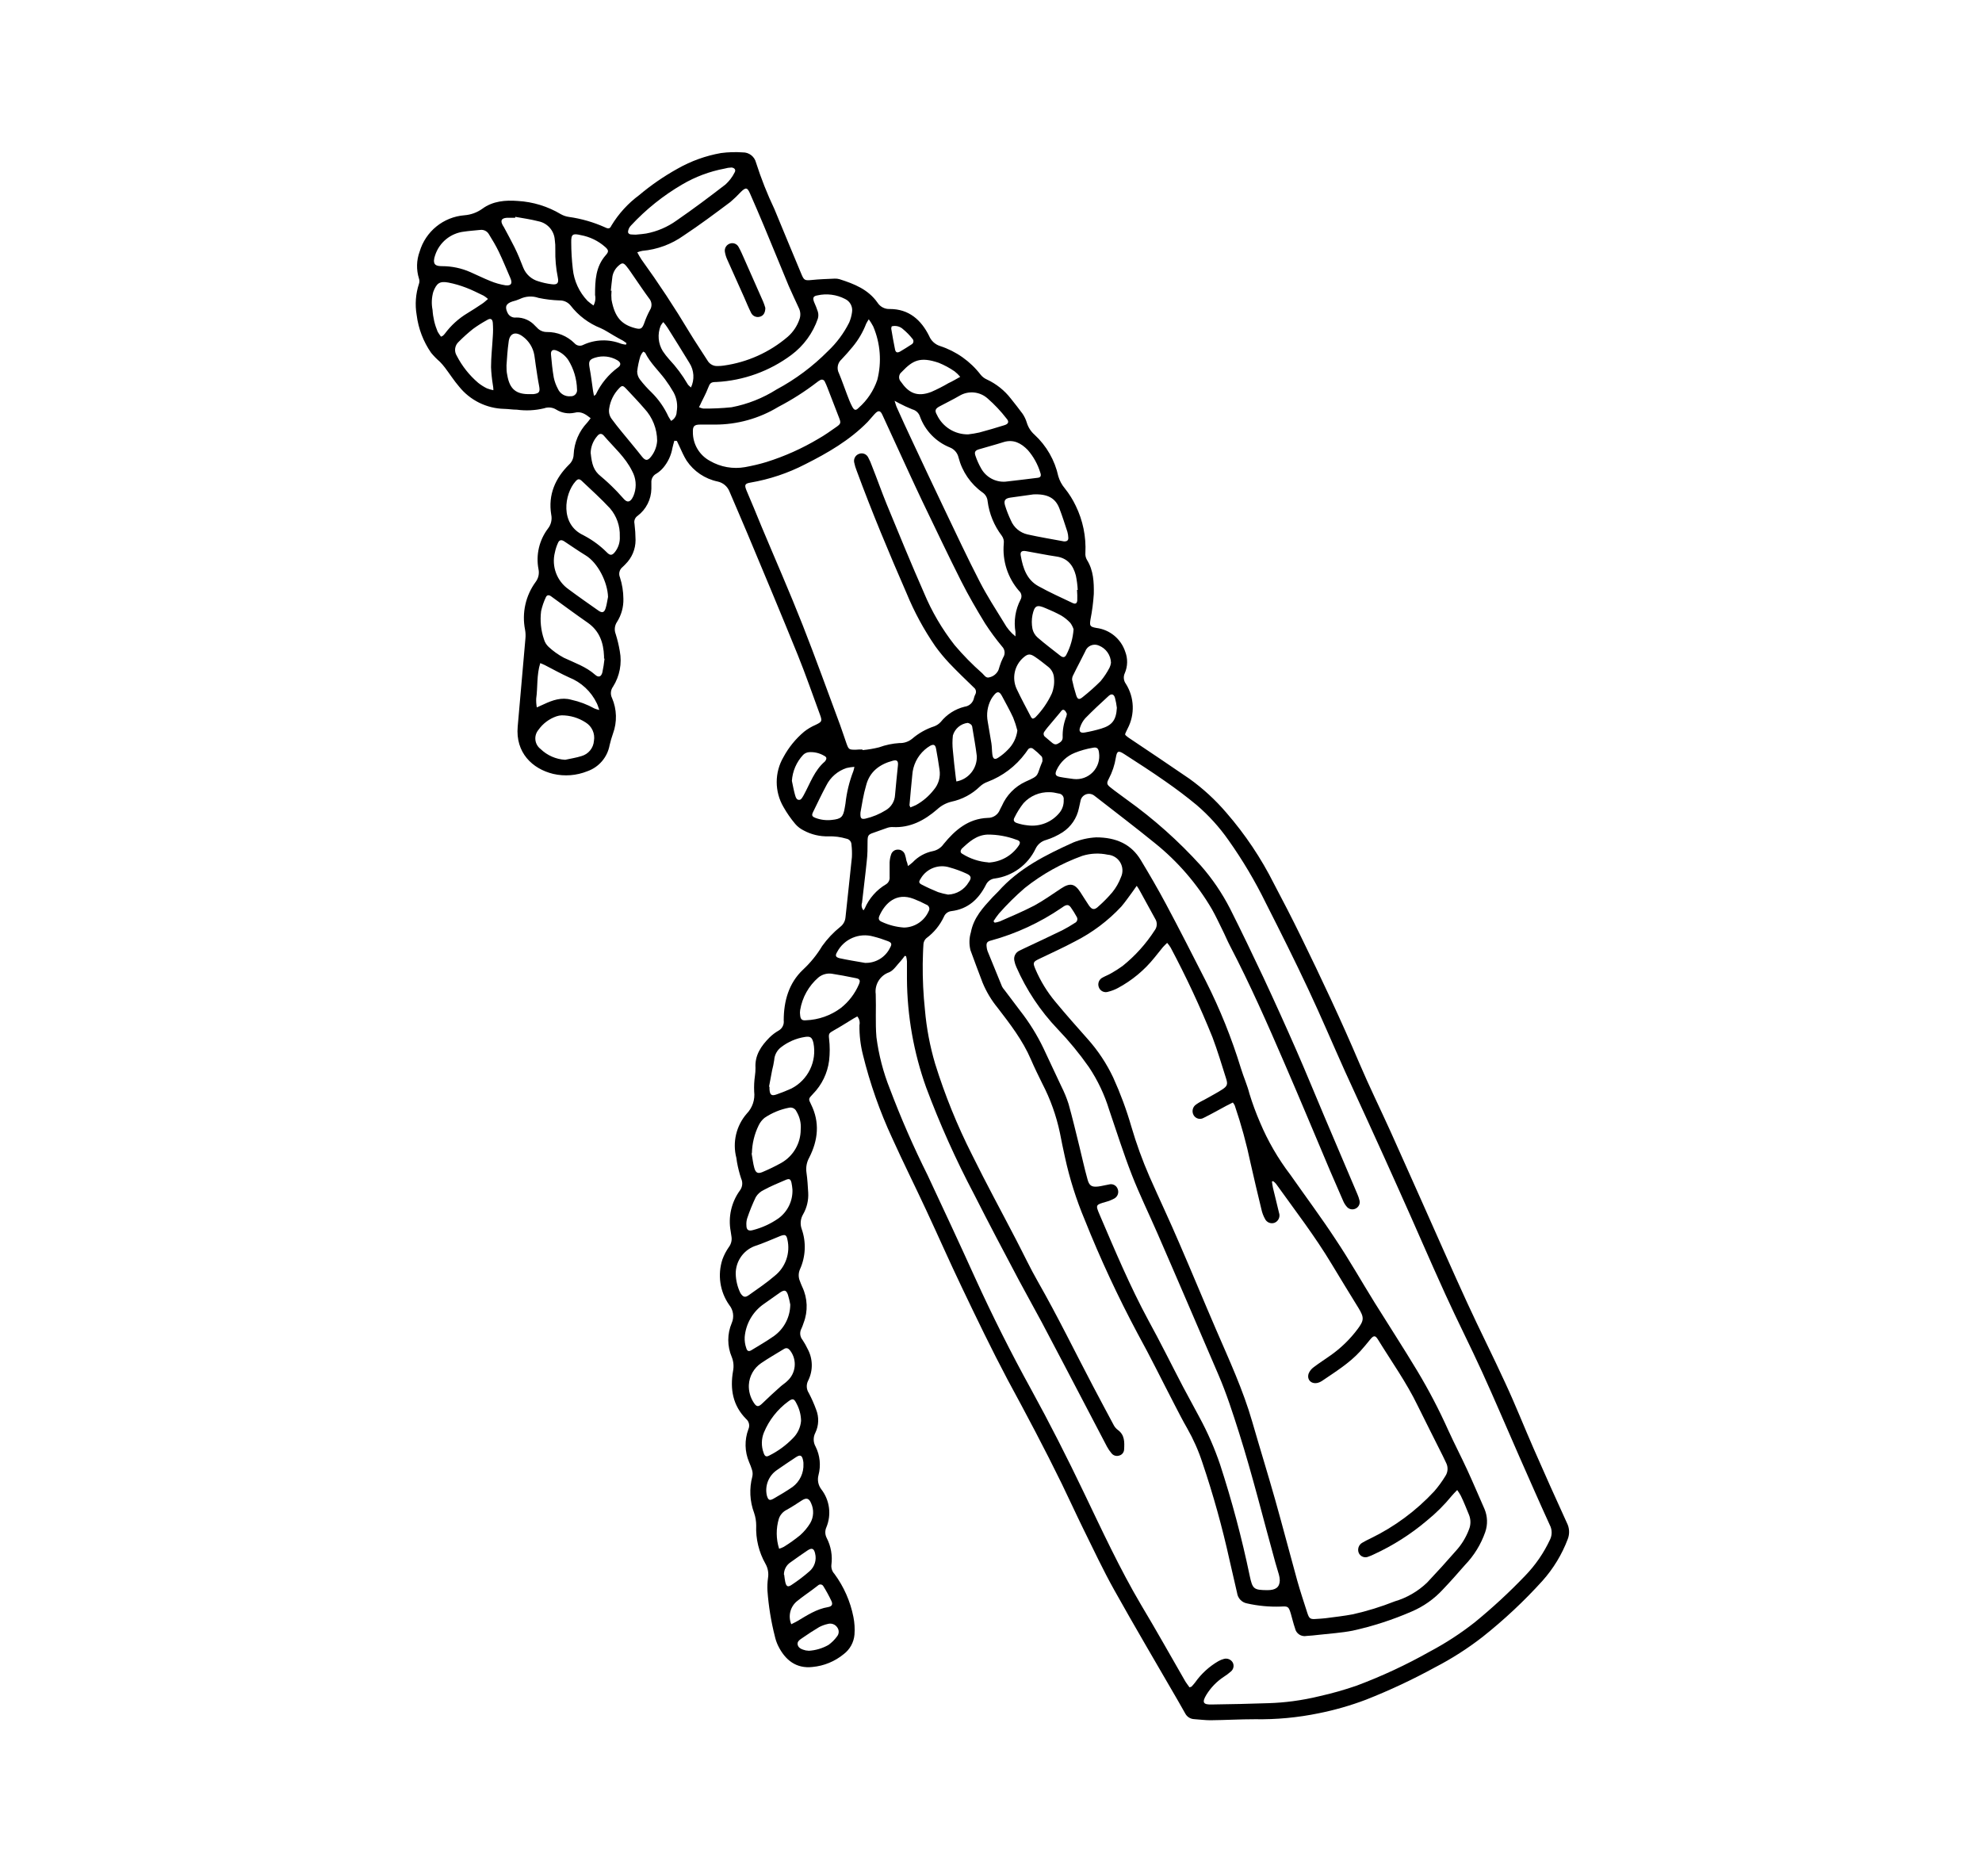
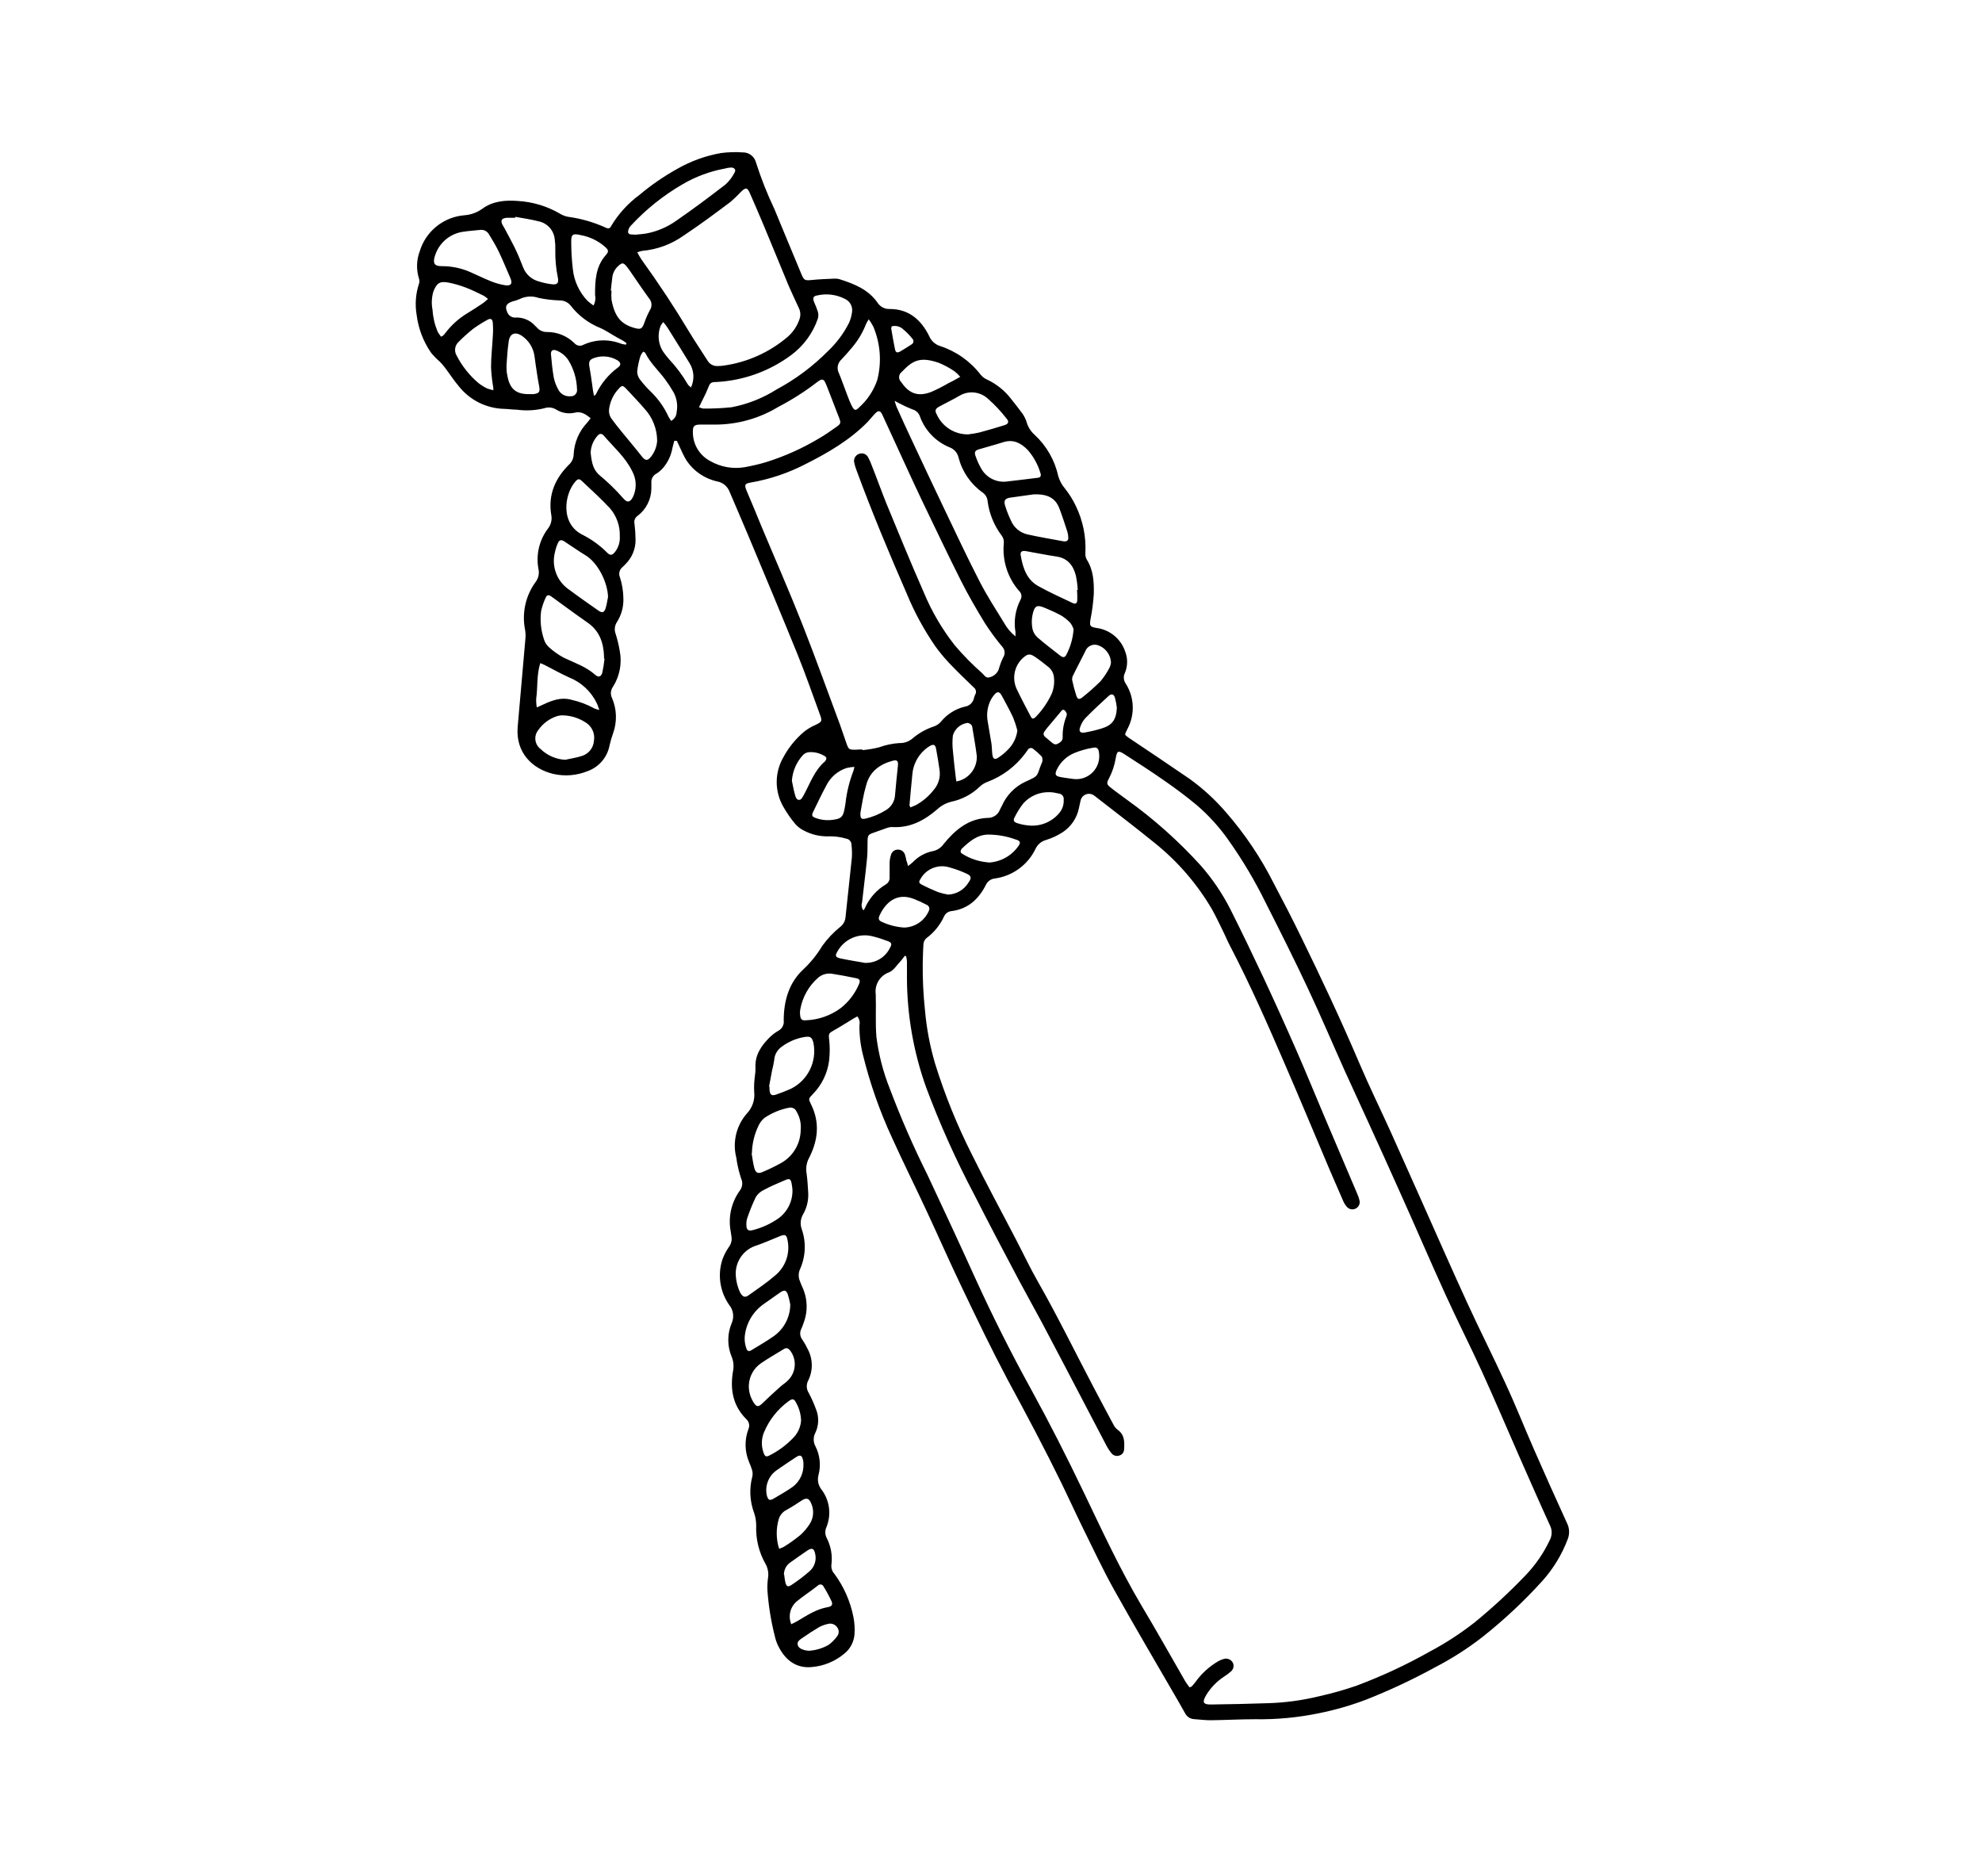
<svg xmlns="http://www.w3.org/2000/svg" width="391" height="370" viewBox="0 0 391 370">
  <g transform="translate(82 30)">
    <path d="M51.03,56.94 C50.9,57.42 50.74,57.94 50.65,58.38 C50.403,59.807 49.782,61.142 48.85,62.25 C48.463,62.707 48.008,63.102 47.5,63.42 C46.838,63.757 46.443,64.459 46.5,65.2 C46.5,65.6 46.5,66 46.5,66.4 C46.468,68.513 45.46,70.492 43.77,71.76 C43.269,72.103 43.031,72.719 43.17,73.31 C43.3,74.382 43.37,75.46 43.38,76.54 C43.378,78.328 42.657,80.039 41.38,81.29 C41.18,81.49 40.99,81.7 40.78,81.88 C40.192,82.365 39.996,83.181 40.3,83.88 C40.741,85.25 40.971,86.68 40.98,88.12 C41.023,89.732 40.584,91.319 39.72,92.68 C39.248,93.383 39.151,94.272 39.46,95.06 C39.809,96.166 40.079,97.296 40.27,98.44 C40.728,100.858 40.252,103.359 38.94,105.44 C38.455,106.093 38.378,106.962 38.74,107.69 C39.695,109.913 39.763,112.418 38.93,114.69 C38.663,115.443 38.439,116.211 38.26,116.99 C37.826,119.371 36.145,121.334 33.86,122.13 C31.723,122.988 29.374,123.17 27.13,122.65 C23.01,121.65 19.67,118.46 20.13,113.31 C20.643,107.543 21.15,101.77 21.65,95.99 C21.712,95.396 21.688,94.797 21.58,94.21 C20.925,90.903 21.691,87.474 23.69,84.76 C24.223,84.044 24.42,83.132 24.23,82.26 C23.694,79.449 24.374,76.542 26.1,74.26 C26.717,73.479 26.951,72.463 26.74,71.49 C26.11,67.58 27.53,64.34 30.27,61.63 C30.828,61.112 31.152,60.391 31.17,59.63 C31.278,57.29 32.226,55.068 33.84,53.37 C34.07,53.11 34.27,52.82 34.52,52.49 C33.52,51.7 32.64,51.06 31.31,51.42 C30.08,51.682 28.797,51.456 27.73,50.79 C27.009,50.347 26.127,50.255 25.33,50.54 C23.576,50.965 21.758,51.056 19.97,50.81 C19.13,50.81 18.3,50.67 17.46,50.65 C13.995,50.567 10.742,48.961 8.57,46.26 C7.57,45.1 6.72,43.76 5.78,42.52 C5.471,42.113 5.137,41.726 4.78,41.36 C4.15,40.817 3.568,40.222 3.04,39.58 C1.509,37.368 0.535,34.819 0.2,32.15 C-0.158,30.091 -0.003,27.975 0.65,25.99 C0.77,25.65 0.77,25.28 0.65,24.94 C0.107,23.207 0.153,21.344 0.78,19.64 C1.958,15.641 5.483,12.784 9.64,12.46 C10.91,12.362 12.127,11.915 13.16,11.17 C15.23,9.65 17.71,9.45 20.16,9.64 C23.163,9.815 26.08,10.714 28.66,12.26 C29.149,12.533 29.685,12.712 30.24,12.79 C32.687,13.134 35.074,13.82 37.33,14.83 C38.05,15.19 38.33,15.12 38.62,14.49 C40.036,12.153 41.894,10.115 44.09,8.49 C46.448,6.505 48.994,4.754 51.69,3.26 C54.341,1.758 57.229,0.719 60.23,0.19 C61.655,0.002 63.096,-0.042 64.53,0.06 C65.76,0.037 66.842,0.867 67.14,2.06 C68.146,5.205 69.362,8.278 70.78,11.26 C72.54,15.56 74.34,19.83 76.12,24.12 C76.61,25.3 76.81,25.36 78.12,25.23 C79.63,25.07 81.12,25.03 82.66,24.96 C82.981,24.946 83.301,24.983 83.61,25.07 C86.5,25.99 89.27,27.07 91.12,29.71 C91.646,30.527 92.569,31.001 93.54,30.95 C97.3,30.95 99.72,33.1 101.29,36.26 C101.681,37.219 102.481,37.953 103.47,38.26 C106.648,39.299 109.437,41.276 111.47,43.93 C111.795,44.328 112.21,44.643 112.68,44.85 C114.539,45.714 116.164,47.01 117.42,48.63 C118.21,49.63 119.01,50.63 119.74,51.63 C120.097,52.163 120.373,52.746 120.56,53.36 C120.836,54.284 121.366,55.113 122.09,55.75 C124.458,57.937 126.095,60.8 126.78,63.95 C127.04,64.827 127.479,65.641 128.07,66.34 C128.917,67.396 129.639,68.547 130.22,69.77 C131.63,72.659 132.284,75.859 132.12,79.07 C132.08,79.548 132.188,80.026 132.43,80.44 C133.73,82.52 133.82,84.85 133.78,87.16 C133.673,88.839 133.456,90.509 133.13,92.16 C132.92,93.44 133.01,93.63 134.27,93.86 C136.922,94.184 139.147,96.012 139.98,98.55 C140.505,99.913 140.476,101.428 139.9,102.77 C139.571,103.461 139.652,104.277 140.11,104.89 C141.79,107.562 141.919,110.927 140.45,113.72 C140.3,114.04 140.13,114.36 139.98,114.72 C139.98,114.72 139.98,114.8 139.98,114.96 C140.183,115.156 140.4,115.337 140.63,115.5 C144.63,118.167 148.63,120.867 152.63,123.6 C155.329,125.537 157.783,127.794 159.94,130.32 C163.644,134.583 166.798,139.293 169.33,144.34 C171.13,147.73 172.89,151.15 174.57,154.59 C178.63,162.89 182.57,171.25 186.18,179.75 C188.11,184.28 190.28,188.69 192.31,193.17 C194.42,197.84 196.48,202.52 198.57,207.17 C201.52,213.78 204.43,220.41 207.45,226.99 C209.88,232.29 212.53,237.5 214.96,242.81 C216.96,247.1 218.68,251.48 220.58,255.81 C222.72,260.68 224.88,265.54 227.1,270.37 C227.622,271.367 227.687,272.541 227.28,273.59 C226.134,276.621 224.439,279.414 222.28,281.83 C218.656,285.83 214.709,289.526 210.48,292.88 C207.544,295.164 204.404,297.172 201.1,298.88 C196.702,301.29 192.156,303.421 187.49,305.26 C184.462,306.407 181.345,307.304 178.17,307.94 C174.016,308.797 169.781,309.193 165.54,309.12 C162.62,309.12 159.71,309.29 156.79,309.32 C155.72,309.32 154.64,309.17 153.56,309.1 C152.824,309.064 152.163,308.642 151.82,307.99 C151.35,307.16 150.88,306.32 150.4,305.49 C146.2,298.22 141.92,290.99 137.83,283.66 C135.59,279.66 133.64,275.47 131.6,271.35 C130.19,268.48 128.87,265.56 127.47,262.69 C124.08,255.75 120.47,248.96 116.78,242.15 C113.6,236.15 110.69,230.09 107.78,224 C105.34,218.92 103.08,213.75 100.69,208.64 C98.5,203.93 96.17,199.28 94.03,194.54 C91.566,189.241 89.623,183.715 88.23,178.04 C87.75,176.138 87.521,174.181 87.55,172.22 C87.686,171.608 87.527,170.967 87.12,170.49 L86.4,170.89 C85.1,171.68 83.82,172.5 82.5,173.24 C81.56,173.78 81.43,173.85 81.56,174.92 C81.725,176.349 81.725,177.791 81.56,179.22 C81.241,181.699 80.121,184.006 78.37,185.79 C77.48,186.74 77.45,186.73 78,187.84 C79.77,191.4 79.38,194.91 77.65,198.32 C77.137,199.231 76.943,200.287 77.1,201.32 C77.29,202.62 77.36,203.94 77.44,205.26 C77.524,206.744 77.177,208.22 76.44,209.51 C75.92,210.375 75.81,211.426 76.14,212.38 C77.069,214.989 76.951,217.857 75.81,220.38 C75.485,221.126 75.485,221.974 75.81,222.72 C75.95,223.09 76.09,223.47 76.26,223.83 C77.326,226.065 77.423,228.641 76.53,230.95 C76.412,231.333 76.268,231.707 76.1,232.07 C75.711,232.788 75.798,233.671 76.32,234.3 C76.695,234.865 77.03,235.457 77.32,236.07 C78.377,238.006 78.422,240.335 77.44,242.31 C77.022,243.093 77.068,244.042 77.56,244.78 C78.116,245.84 78.601,246.935 79.01,248.06 C79.595,249.532 79.537,251.182 78.85,252.61 C78.396,253.471 78.415,254.506 78.9,255.35 C79.765,257.089 79.967,259.083 79.47,260.96 C79.209,261.928 79.412,262.963 80.02,263.76 C81.68,265.901 82.062,268.769 81.02,271.27 C80.724,271.937 80.746,272.701 81.08,273.35 C81.933,274.995 82.258,276.863 82.01,278.7 C81.953,279.347 82.175,279.987 82.62,280.46 C84.479,282.983 85.756,285.885 86.36,288.96 C86.585,290.095 86.655,291.256 86.57,292.41 C86.443,293.95 85.665,295.362 84.43,296.29 C82.683,297.721 80.549,298.599 78.3,298.81 C75.09,299.18 72.89,297.47 71.48,294.58 C71.208,294.001 71,293.394 70.86,292.77 C70.109,289.819 69.621,286.807 69.4,283.77 C69.357,282.932 69.394,282.091 69.51,281.26 C69.667,280.305 69.495,279.324 69.02,278.48 C67.707,276.173 67.069,273.543 67.18,270.89 C67.179,270.053 67.04,269.222 66.77,268.43 C65.906,266.125 65.784,263.608 66.42,261.23 C66.51,260.805 66.489,260.365 66.36,259.95 C66.193,259.416 65.996,258.892 65.77,258.38 C64.905,256.329 64.855,254.026 65.63,251.94 C65.964,251.231 65.779,250.385 65.18,249.88 C62.55,247.23 62,243.98 62.61,240.45 C62.8,239.511 62.71,238.538 62.35,237.65 C61.445,235.519 61.445,233.111 62.35,230.98 C62.87,229.792 62.681,228.413 61.86,227.41 C60.017,224.79 59.52,221.453 60.52,218.41 C60.837,217.549 61.264,216.732 61.79,215.98 C62.251,215.369 62.433,214.592 62.29,213.84 C62.22,213.52 62.22,213.2 62.15,212.89 C61.617,210.056 62.279,207.128 63.98,204.8 C64.48,204.125 64.568,203.23 64.21,202.47 C63.861,201.414 63.587,200.335 63.39,199.24 C63.32,198.97 63.34,198.68 63.27,198.41 C62.463,195.329 63.234,192.048 65.33,189.65 C66.44,188.494 66.972,186.901 66.78,185.31 C66.731,184.274 66.781,183.236 66.93,182.21 C67.006,181.694 67.043,181.172 67.04,180.65 C66.88,178.15 68.16,176.3 69.8,174.65 C70.341,174.116 70.949,173.656 71.61,173.28 C72.32,172.879 72.715,172.088 72.61,171.28 C72.61,167.46 73.61,163.92 76.4,161.28 C77.878,159.91 79.154,158.338 80.19,156.61 C81.208,155.18 82.42,153.898 83.79,152.8 C84.356,152.359 84.718,151.705 84.79,150.99 C85.2,146.99 85.67,142.99 86.06,139.07 C86.1,138.236 86.07,137.399 85.97,136.57 C85.953,135.999 85.534,135.521 84.97,135.43 C83.819,135.087 82.62,134.932 81.42,134.97 C79.731,135.014 78.059,134.618 76.57,133.82 C75.924,133.506 75.349,133.064 74.88,132.52 C74.005,131.481 73.228,130.363 72.56,129.18 C70.78,126.138 70.78,122.372 72.56,119.33 C73.591,117.423 74.971,115.726 76.63,114.33 C77.318,113.787 78.075,113.336 78.88,112.99 C80.13,112.39 80.24,112.26 79.77,110.99 C78.32,107.05 76.95,103.08 75.38,99.19 C72.13,91.19 68.78,83.19 65.45,75.25 C64.3,72.48 63.08,69.75 61.92,66.98 C61.526,65.958 60.642,65.205 59.57,64.98 C57.071,64.457 54.875,62.979 53.45,60.86 C52.88,59.95 52.45,58.94 52,57.97 L51.53,56.97 L51.03,56.94 Z M152.66,302.83 C152.94,302.73 153.04,302.72 153.08,302.67 C153.32,302.4 153.56,302.14 153.78,301.85 C154.985,300.144 156.543,298.718 158.35,297.67 C158.695,297.473 159.065,297.321 159.45,297.22 C160.132,297.033 160.853,297.334 161.2,297.95 C161.498,298.548 161.345,299.273 160.83,299.7 C160.383,300.095 159.905,300.453 159.4,300.77 C158.026,301.68 156.866,302.878 156,304.28 C155.08,305.8 155.32,306.28 157.13,306.21 C160.85,306.163 164.567,306.077 168.28,305.95 C169.879,305.9 171.474,305.77 173.06,305.56 C174.843,305.322 176.613,304.989 178.36,304.56 C180.817,304.011 183.241,303.323 185.62,302.5 C190.604,300.635 195.435,298.385 200.07,295.77 C203.182,294.12 206.14,292.196 208.91,290.02 C212.411,287.162 215.734,284.093 218.86,280.83 C220.897,278.73 222.567,276.303 223.8,273.65 C224.228,272.742 224.202,271.686 223.73,270.8 C221.65,266.25 219.65,261.67 217.63,257.1 C215.22,251.61 212.88,246.1 210.39,240.63 C208.05,235.5 205.48,230.47 203.15,225.34 C200.06,218.58 197.15,211.75 194.08,204.95 C192.04,200.39 189.98,195.837 187.9,191.29 C186.38,187.94 184.82,184.61 183.32,181.29 C180.91,175.93 178.62,170.51 176.12,165.19 C173.44,159.47 170.61,153.82 167.75,148.19 C165.624,143.84 163.15,139.67 160.35,135.72 C158.56,133.164 156.457,130.843 154.09,128.81 C152.09,127.15 150.01,125.59 147.88,124.11 C145.23,122.25 142.5,120.49 139.78,118.74 C138.62,117.99 138.35,118.12 138.13,119.44 C137.896,120.904 137.423,122.319 136.73,123.63 C136.27,124.49 136.33,124.75 137.12,125.36 C138.12,126.17 139.24,126.93 140.29,127.73 C145.603,131.531 150.494,135.889 154.88,140.73 C157.154,143.321 159.098,146.182 160.67,149.25 C162.92,153.71 165.09,158.25 167.21,162.74 C169.443,167.52 171.62,172.33 173.74,177.17 C175.62,181.45 177.38,185.79 179.21,190.1 C181.39,195.247 183.58,200.397 185.78,205.55 C185.959,205.953 186.099,206.371 186.2,206.8 C186.344,207.405 186.071,208.032 185.53,208.34 C184.959,208.686 184.224,208.591 183.76,208.11 C183.439,207.759 183.179,207.357 182.99,206.92 C182.11,204.92 181.25,202.94 180.41,200.98 C177.41,193.9 174.47,186.81 171.41,179.76 C168.04,171.94 164.6,164.15 160.66,156.59 C160.1,155.53 159.66,154.42 159.11,153.34 C158.46,152.02 157.83,150.67 157.11,149.39 C154.178,144.368 150.347,139.928 145.81,136.29 C142,133.19 138.08,130.22 134.2,127.19 L133.82,126.9 C133.34,126.556 132.716,126.486 132.172,126.714 C131.628,126.942 131.241,127.437 131.15,128.02 C131.04,128.48 130.95,128.96 130.84,129.42 C130.445,131.37 129.285,133.081 127.62,134.17 C126.613,134.817 125.523,135.325 124.38,135.68 C123.452,135.922 122.681,136.568 122.28,137.44 C120.761,140.605 117.757,142.798 114.28,143.28 C113.514,143.349 112.842,143.817 112.51,144.51 C111.08,147.34 108.98,149.32 105.67,149.72 C105.016,149.794 104.456,150.22 104.21,150.83 C103.427,152.506 102.238,153.96 100.75,155.06 C100.431,155.344 100.229,155.736 100.18,156.16 C100.08,157.48 100.07,158.8 100.03,160.11 C100.001,163.149 100.148,166.188 100.47,169.21 C100.779,172.798 101.449,176.346 102.47,179.8 C104.396,185.993 106.838,192.015 109.77,197.8 C112.56,203.47 115.59,209.02 118.5,214.63 C119.92,217.36 121.23,220.15 122.76,222.82 C126.63,229.6 130.04,236.61 133.67,243.51 C134.99,246.03 136.33,248.51 137.67,251.03 C137.864,251.421 138.144,251.763 138.49,252.03 C139.9,253.03 139.84,254.47 139.76,255.92 C139.734,256.499 139.325,256.99 138.76,257.12 C138.204,257.295 137.598,257.098 137.25,256.63 C136.916,256.235 136.624,255.806 136.38,255.35 L127.87,239.09 C126.43,236.323 124.977,233.563 123.51,230.81 C122.04,228.06 120.51,225.35 119.04,222.59 C116.04,216.93 113.04,211.26 110.17,205.59 C106.565,198.763 103.402,191.712 100.7,184.48 C98.246,177.613 96.968,170.382 96.92,163.09 C96.92,161.93 96.92,160.77 96.92,159.61 C96.895,159.272 96.838,158.937 96.75,158.61 L96.48,158.55 C96.237,158.897 95.977,159.23 95.7,159.55 C94.96,160.32 94.33,161.38 93.42,161.78 C91.621,162.401 90.508,164.203 90.76,166.09 C90.86,168.92 90.66,171.77 90.9,174.59 C91.352,178.084 92.243,181.508 93.55,184.78 C95.737,190.569 98.217,196.243 100.98,201.78 C104.14,208.51 107.28,215.26 110.35,222.03 C113.75,229.497 117.433,236.83 121.4,244.03 C125.08,250.73 128.53,257.54 131.83,264.43 C135.41,271.89 138.9,279.43 143.1,286.55 C146.1,291.55 148.95,296.66 151.87,301.72 C152.09,302.06 152.38,302.43 152.66,302.83 Z M88.15,117.83 L88.15,117.96 C89.253,117.864 90.346,117.68 91.42,117.41 C92.706,116.94 94.053,116.657 95.42,116.57 C96.348,116.606 97.257,116.296 97.97,115.7 C99.248,114.606 100.73,113.777 102.33,113.26 C102.811,113.075 103.242,112.78 103.59,112.4 C104.782,110.912 106.43,109.858 108.28,109.4 C109.219,109.289 109.977,108.58 110.15,107.65 C110.203,107.417 110.287,107.191 110.4,106.98 C110.666,106.511 110.536,105.917 110.1,105.6 C108.46,104.02 106.81,102.43 105.24,100.78 C104.257,99.733 103.341,98.624 102.5,97.46 C100.252,94.193 98.358,90.697 96.85,87.03 C93.36,79.03 90.02,71.03 86.99,62.82 C86.782,62.299 86.621,61.76 86.51,61.21 C86.357,60.471 86.79,59.736 87.51,59.51 C88.184,59.27 88.931,59.565 89.26,60.2 C89.565,60.761 89.823,61.346 90.03,61.95 C91.03,64.45 91.9,66.95 92.92,69.45 C95.33,75.29 97.72,81.14 100.27,86.92 C101.814,90.625 103.852,94.103 106.33,97.26 C108.008,99.241 109.83,101.096 111.78,102.81 C112.17,103.18 112.51,103.81 113.15,103.61 C113.95,103.445 114.626,102.911 114.97,102.17 C115.07,101.91 115.13,101.63 115.22,101.37 C115.396,100.799 115.62,100.243 115.89,99.71 C116.353,99.024 116.265,98.106 115.68,97.52 C114.473,96.072 113.355,94.552 112.33,92.97 C110.66,90.24 109.05,87.47 107.61,84.62 C104.98,79.41 102.49,74.13 99.95,68.87 C99.07,67.03 98.22,65.18 97.36,63.33 C95.613,59.523 93.86,55.71 92.1,51.89 C91.66,50.89 91.25,50.89 90.52,51.69 C90.06,52.19 89.64,52.69 89.17,53.22 C85.62,56.84 81.3,59.34 76.82,61.59 C73.439,63.333 69.81,64.547 66.06,65.19 C64.92,65.38 64.82,65.66 65.28,66.78 C66.28,69.14 67.28,71.5 68.23,73.86 C70.93,80.31 73.75,86.71 76.33,93.26 C78.91,99.81 81.28,106.43 83.74,113.03 C84.18,114.22 84.56,115.45 84.99,116.65 C85.42,117.85 85.5,117.89 86.83,117.88 C87.27,117.83 87.71,117.84 88.15,117.84 L88.15,117.83 Z M43.72,19.77 C43.969,20.253 44.243,20.724 44.54,21.18 C47.913,25.847 51.08,30.65 54.04,35.59 C55.17,37.47 56.42,39.28 57.59,41.14 C58.002,41.844 58.776,42.255 59.59,42.2 C59.992,42.2 60.393,42.17 60.79,42.11 C65.449,41.459 69.825,39.488 73.4,36.43 C74.459,35.506 75.255,34.32 75.71,32.99 C75.975,32.269 75.935,31.471 75.6,30.78 C74.92,29.34 74.26,27.88 73.6,26.41 C71.96,22.46 70.35,18.5 68.7,14.55 C67.81,12.41 66.89,10.29 65.96,8.17 C65.43,6.96 65.14,6.91 64.17,7.84 C63.517,8.547 62.822,9.215 62.09,9.84 C59.09,12.09 56.01,14.39 52.85,16.48 C50.452,18.186 47.642,19.222 44.71,19.48 C44.372,19.546 44.04,19.643 43.72,19.77 Z M118.33,95.53 C118.33,95.06 118.33,94.87 118.33,94.68 C117.955,92.495 118.307,90.247 119.33,88.28 C119.656,87.701 119.526,86.971 119.02,86.54 C116.798,83.972 115.715,80.612 116.02,77.23 C116.099,76.67 115.951,76.101 115.61,75.65 C114.105,73.665 113.147,71.321 112.83,68.85 C112.772,68.158 112.404,67.53 111.83,67.14 C109.493,65.475 107.818,63.039 107.1,60.26 C106.898,59.35 106.257,58.601 105.39,58.26 C102.64,57.157 100.491,54.935 99.48,52.15 C99.253,51.461 98.692,50.934 97.99,50.75 C97.102,50.397 96.234,49.997 95.39,49.55 C95.16,49.44 94.94,49.31 94.48,49.06 C94.68,49.66 94.77,50.06 94.93,50.39 C95.93,52.61 96.93,54.83 97.98,57.03 C100.09,61.52 102.19,66.03 104.33,70.48 C106.61,75.24 108.84,80.02 111.26,84.71 C112.7,87.51 114.42,90.17 116.08,92.86 C116.645,93.891 117.41,94.799 118.33,95.53 Z M59.02,53.75 C57.78,53.75 56.94,53.75 56.1,53.75 C54.97,53.75 54.65,54.08 54.69,55.2 C54.659,57.581 55.954,59.781 58.05,60.91 C60.145,62.128 62.604,62.564 64.99,62.14 C66.4,61.88 67.81,61.56 69.18,61.14 C72.763,60.018 76.203,58.481 79.43,56.56 C80.67,55.86 81.85,55.02 83.03,54.19 C83.9,53.58 83.91,53.38 83.52,52.38 C82.75,50.38 82,48.43 81.23,46.46 C81.074,46.048 80.897,45.644 80.7,45.25 C80.625,45.081 80.479,44.954 80.301,44.903 C80.123,44.853 79.932,44.885 79.78,44.99 C79.566,45.101 79.365,45.235 79.18,45.39 C76.781,47.235 74.225,48.864 71.54,50.26 C67.767,52.553 63.435,53.76 59.02,53.75 Z M97.12,140.83 C97.444,140.601 97.754,140.354 98.05,140.09 C99.121,138.955 100.519,138.183 102.05,137.88 C102.907,137.7 103.662,137.199 104.16,136.48 C106.42,133.71 109.03,131.48 112.84,131.33 C113.909,131.358 114.879,130.709 115.26,129.71 C115.37,129.46 115.52,129.22 115.64,128.97 C116.558,126.852 118.224,125.147 120.32,124.18 C123.21,122.91 122.42,123.07 123.54,120.43 C123.597,120.328 123.635,120.216 123.65,120.1 C123.65,119.79 123.65,119.39 123.49,119.21 C122.971,118.663 122.409,118.158 121.81,117.7 C121.65,117.57 121.441,117.518 121.239,117.556 C121.036,117.595 120.861,117.721 120.76,117.9 C120.59,118.12 120.45,118.37 120.27,118.59 C118.375,121.14 115.79,123.093 112.82,124.22 C112.258,124.418 111.744,124.731 111.31,125.14 C109.753,126.655 107.797,127.695 105.67,128.14 C104.626,128.397 103.666,128.917 102.88,129.65 C100.38,131.81 97.57,133.33 94.1,133.14 C93.744,133.125 93.388,133.175 93.05,133.29 C92.1,133.61 91.17,133.97 90.23,134.29 C89.29,134.61 89.17,134.84 89.15,135.88 C89.15,137.24 89.15,138.6 88.98,139.95 C88.71,142.65 88.35,145.35 88.06,148.05 C87.88,148.571 87.986,149.148 88.34,149.57 C88.431,149.452 88.515,149.329 88.59,149.2 C89.449,147.2 90.924,145.525 92.8,144.42 C93.29,144.113 93.561,143.554 93.5,142.98 C93.5,142.03 93.5,141.06 93.5,140.11 C93.523,139.593 93.617,139.081 93.78,138.59 C93.951,137.98 94.517,137.567 95.15,137.59 C95.783,137.573 96.349,137.983 96.53,138.59 C96.654,138.969 96.747,139.357 96.81,139.75 C96.95,140.06 97.02,140.35 97.12,140.83 Z M55.89,50.32 C56.155,50.443 56.433,50.534 56.72,50.59 C58.593,50.609 60.466,50.522 62.33,50.33 C65.481,49.726 68.489,48.536 71.2,46.82 C74.934,44.819 78.349,42.271 81.33,39.26 C83.052,37.639 84.474,35.726 85.53,33.61 C85.809,32.948 85.998,32.252 86.09,31.54 C86.249,30.472 85.688,29.427 84.71,28.97 C83.027,28.096 81.089,27.848 79.24,28.27 C78.42,28.4 78.29,28.77 78.6,29.58 C78.88,30.196 79.127,30.827 79.34,31.47 C79.475,31.924 79.475,32.406 79.34,32.86 C78.359,35.714 76.54,38.206 74.12,40.01 C69.826,43.212 64.679,45.07 59.33,45.35 C58.18,45.35 58.06,45.56 57.63,46.66 C57.28,47.59 56.79,48.46 56.36,49.36 C56.25,49.64 56.1,49.91 55.89,50.32 Z M37.26,99.92 L37.16,99.92 L37.16,99.44 C37.06,96.76 36.26,94.44 33.93,92.82 C31.6,91.2 29.13,89.38 26.74,87.64 C26.29,87.3 25.88,87.33 25.67,87.84 C25.263,88.702 24.954,89.608 24.75,90.54 C24.51,92.412 24.702,94.314 25.31,96.1 C25.474,96.674 25.792,97.193 26.23,97.6 C27.135,98.438 28.143,99.157 29.23,99.74 C31.34,100.74 33.6,101.49 35.41,103.1 C36.08,103.7 36.6,103.5 36.83,102.64 C37.019,101.741 37.163,100.833 37.26,99.92 Z M43.7,16.26 C44.29,16.2 44.89,16.16 45.48,16.06 C47.644,15.654 49.693,14.777 51.48,13.49 C54.76,11.23 57.96,8.83 61.12,6.39 C61.856,5.723 62.463,4.927 62.91,4.04 C63.24,3.5 62.91,3.11 62.32,3.04 C61.849,3.055 61.382,3.129 60.93,3.26 C57.979,3.813 55.146,4.875 52.56,6.4 C48.829,8.578 45.439,11.294 42.5,14.46 C42.138,14.808 41.921,15.279 41.89,15.78 C42.01,16.38 42.73,16.23 43.23,16.28 C43.38,16.31 43.54,16.26 43.7,16.26 Z M41.49,37.95 L41.6,37.69 C41.36,37.52 41.13,37.34 40.89,37.19 C40.29,36.86 39.69,36.56 39.09,36.19 C38.23,35.71 37.4,35.12 36.5,34.73 C34.153,33.803 32.101,32.258 30.56,30.26 C30.031,29.609 29.229,29.239 28.39,29.26 C26.995,29.215 25.606,29.048 24.24,28.76 C23.027,28.335 21.694,28.414 20.54,28.98 C20.065,29.187 19.574,29.351 19.07,29.47 C17.79,29.9 17.55,30.54 18.15,31.75 C18.465,32.376 19.146,32.731 19.84,32.63 C21.258,32.606 22.617,33.201 23.56,34.26 L23.9,34.59 C24.399,35.174 25.132,35.504 25.9,35.49 C27.933,35.471 29.888,36.267 31.33,37.7 C31.761,38.206 32.488,38.34 33.07,38.02 C35.422,36.93 38.118,36.85 40.53,37.8 C40.844,37.889 41.165,37.952 41.49,37.99 L41.49,37.95 Z M12.75,15.35 C11.51,15.48 10.51,15.54 9.53,15.69 C6.875,16.001 4.647,17.835 3.83,20.38 C3.711,20.702 3.637,21.038 3.61,21.38 C3.61,22.04 3.85,22.33 4.5,22.45 C4.735,22.487 4.972,22.503 5.21,22.5 C7.135,22.499 9.04,22.9 10.8,23.68 C12.11,24.25 13.4,24.9 14.73,25.43 C15.693,25.832 16.7,26.117 17.73,26.28 C18.87,26.41 19.14,25.88 18.67,24.82 C17.92,23.1 17.22,21.36 16.41,19.67 C15.83,18.46 15.12,17.29 14.41,16.14 C14.057,15.576 13.41,15.268 12.75,15.35 Z M19.64,12.77 L19.64,12.96 C19.08,12.96 18.52,12.96 17.96,12.96 C16.89,13.05 16.67,13.54 17.21,14.49 C17.27,14.6 17.35,14.69 17.4,14.79 C18.11,16.13 18.85,17.46 19.51,18.79 C20.17,20.12 20.69,21.42 21.22,22.79 C21.744,24.109 22.854,25.107 24.22,25.49 C25.057,25.76 25.917,25.951 26.79,26.06 C27.95,26.22 28.28,25.85 28.04,24.71 C27.674,22.917 27.51,21.089 27.55,19.26 C27.572,18.591 27.535,17.922 27.44,17.26 C27.299,15.473 25.988,13.998 24.23,13.65 C22.71,13.26 21.17,13.04 19.64,12.77 Z M40.27,75.77 C40.341,73.754 39.648,71.786 38.33,70.26 C36.57,68.36 34.63,66.62 32.75,64.84 C32.26,64.39 31.97,64.46 31.53,64.96 C29.33,67.43 28.42,73.39 33.07,75.56 C33.22,75.63 33.35,75.71 33.49,75.79 C35.036,76.634 36.454,77.695 37.7,78.94 C38.36,79.62 38.76,79.6 39.35,78.84 C40.013,77.974 40.34,76.898 40.27,75.81 L40.27,75.77 Z M66.27,197.47 C66.45,198.47 66.55,199.47 66.81,200.39 C67.07,201.31 67.48,201.58 68.41,201.19 C69.697,200.651 70.952,200.04 72.17,199.36 C74.511,198.009 75.955,195.513 75.96,192.81 C76.069,191.565 75.779,190.318 75.13,189.25 C74.884,188.669 74.253,188.352 73.64,188.5 C71.915,188.834 70.275,189.514 68.82,190.5 C68.329,190.906 67.933,191.414 67.66,191.99 C66.821,193.712 66.368,195.595 66.33,197.51 L66.27,197.47 Z M89.39,32.98 C89.199,33.262 89.025,33.556 88.87,33.86 C88.238,35.504 87.343,37.034 86.22,38.39 C85.52,39.26 84.76,40.09 84,40.9 C83.23,41.585 83.024,42.706 83.5,43.62 C84.09,45.02 84.57,46.46 85.12,47.88 C85.42,48.66 85.71,49.45 86.12,50.21 C86.53,50.97 86.82,51.03 87.4,50.44 C89.085,48.956 90.35,47.056 91.07,44.93 C91.968,41.42 91.684,37.712 90.26,34.38 C90.001,33.895 89.71,33.427 89.39,32.98 Z M37.95,87.74 C37.86,84.84 35.95,81.01 33.52,79.54 C32.09,78.67 30.71,77.7 29.31,76.78 C28.75,76.41 28.31,76.49 28.06,77.13 C27.795,77.712 27.597,78.323 27.47,78.95 C26.765,81.718 27.853,84.632 30.2,86.26 C32.12,87.69 34.09,89.06 36.05,90.44 C36.79,90.96 37.21,90.84 37.48,89.96 C37.7,89.26 37.8,88.48 37.95,87.74 Z M121.85,67.52 L117.35,68.15 C116.35,68.29 115.97,68.67 116.26,69.67 C116.576,70.697 116.967,71.7 117.43,72.67 C118.015,74.067 119.242,75.092 120.72,75.42 C123.09,75.95 125.5,76.34 127.89,76.79 L128.01,76.79 C128.5,76.79 128.78,76.57 128.75,76.08 C128.74,75.681 128.679,75.284 128.57,74.9 C128.06,73.35 127.57,71.79 126.98,70.26 C126.21,68.26 124.68,67.39 121.85,67.52 Z M109,55.68 C109.739,55.594 110.473,55.471 111.2,55.31 C112.86,54.87 114.5,54.38 116.14,53.87 C116.94,53.63 117.14,53.19 116.54,52.53 C115.442,51.111 114.21,49.802 112.86,48.62 C111.322,47.224 109.051,47.001 107.27,48.07 C105.99,48.82 104.65,49.46 103.35,50.16 C102.52,50.61 102.35,50.98 102.82,51.8 C103.933,54.2 106.355,55.72 109,55.68 Z M29.49,119.87 C30.57,119.63 31.68,119.47 32.74,119.13 C34.098,118.736 35.067,117.54 35.17,116.13 C35.421,114.703 34.775,113.268 33.54,112.51 C32.128,111.586 30.477,111.096 28.79,111.1 C28.45,111.117 28.113,111.181 27.79,111.29 C26.342,111.785 25.089,112.727 24.21,113.98 C23.753,114.53 23.541,115.242 23.622,115.952 C23.704,116.662 24.071,117.308 24.64,117.74 C25.948,119.009 27.67,119.765 29.49,119.87 Z M63.14,221.26 C63.172,222.582 63.489,223.882 64.07,225.07 C64.6,225.87 64.99,226 65.73,225.46 C67.45,224.23 69.23,223.05 70.82,221.67 C72.98,219.958 73.957,217.154 73.33,214.47 C73.14,213.56 72.86,213.47 71.99,213.78 C70.25,214.48 68.54,215.26 66.76,215.84 C64.554,216.731 63.119,218.881 63.14,221.26 Z M47.64,56.95 C47.628,54.584 46.725,52.309 45.11,50.58 C43.96,49.24 42.74,47.98 41.54,46.69 C40.89,46 40.7,45.98 40.1,46.63 C39.068,47.709 38.397,49.083 38.18,50.56 C38.05,51.279 38.219,52.02 38.65,52.61 C39.29,53.48 39.95,54.33 40.65,55.17 C41.98,56.81 43.36,58.42 44.65,60.07 C45.31,60.89 45.76,60.95 46.44,60.07 C47.148,59.176 47.567,58.088 47.64,56.95 Z M116.33,65.01 C118.4,64.77 120.58,64.52 122.75,64.24 C123.29,64.17 123.45,63.85 123.23,63.24 C122.73,61.593 121.888,60.07 120.76,58.77 C119.45,57.42 117.92,56.58 115.93,57.22 C114.33,57.73 112.71,58.15 111.11,58.63 C110.38,58.85 110.18,59.16 110.43,59.89 C110.721,60.758 111.096,61.595 111.55,62.39 C112.502,64.115 114.364,65.135 116.33,65.01 Z M130.47,86.36 L130.61,86.36 C130.558,85.405 130.434,84.456 130.24,83.52 C129.72,81.52 128.62,80.09 126.39,79.77 C124.39,79.48 122.39,79.05 120.39,78.71 C119.55,78.57 119.19,78.85 119.39,79.71 C119.81,82.09 120.58,84.36 122.83,85.61 C125.08,86.86 127.32,87.86 129.59,88.94 C130.15,89.21 130.46,89.04 130.52,88.44 C130.54,87.746 130.523,87.052 130.47,86.36 Z M82.05,162.06 C81.122,161.943 80.186,162.21 79.46,162.8 C77.536,164.459 76.258,166.743 75.85,169.25 C75.796,169.581 75.796,169.919 75.85,170.25 C75.92,171.06 76.21,171.33 77,171.25 C79.495,171.158 81.902,170.307 83.9,168.81 C85.441,167.586 86.654,165.998 87.43,164.19 C87.77,163.43 87.64,163.1 86.89,162.95 C85.14,162.59 83.4,162.26 82.05,162.06 Z M69.71,184.35 L69.8,184.35 L69.8,184.83 C69.87,186.01 70.21,186.26 71.33,185.83 C72.27,185.5 73.2,185.13 74.11,184.72 C77.413,183.033 79.194,179.358 78.47,175.72 C78.21,174.63 77.87,174.36 76.79,174.54 C75.09,174.802 73.483,175.49 72.12,176.54 C71.301,177.146 70.793,178.083 70.73,179.1 C70.633,179.774 70.496,180.442 70.32,181.1 C70.11,182.26 69.91,183.26 69.71,184.35 Z M38.5,27.35 L38.64,27.35 C38.585,27.945 38.585,28.545 38.64,29.14 C39.27,32.55 40.58,34 43.27,34.72 C44.39,35.02 44.67,34.85 45.07,33.79 C45.378,32.887 45.759,32.011 46.21,31.17 C46.683,30.452 46.617,29.506 46.05,28.86 C45.05,27.51 44.13,26.12 43.17,24.74 C42.64,23.99 42.17,23.23 41.57,22.5 C40.97,21.77 40.69,21.83 40.07,22.37 C39.421,22.915 38.98,23.668 38.82,24.5 C38.68,25.46 38.61,26.41 38.5,27.36 L38.5,27.35 Z M121.75,111.76 C121.932,111.706 122.102,111.618 122.25,111.5 C123.595,110.127 124.694,108.534 125.5,106.79 C125.886,105.819 126.033,104.77 125.93,103.73 C125.884,102.877 125.477,102.084 124.81,101.55 C123.93,100.85 123.06,100.15 122.16,99.55 C121.26,98.95 120.8,98.92 119.93,99.67 C118.13,101.202 117.57,103.744 118.56,105.89 C119.46,107.8 120.47,109.66 121.45,111.54 C121.49,111.6 121.62,111.66 121.75,111.77 L121.75,111.76 Z M15.33,46.97 C15.33,46.4 15.25,46.13 15.22,45.86 C15.034,44.721 14.917,43.573 14.87,42.42 C14.87,40.42 15.11,38.36 15.22,36.33 C15.285,35.455 15.285,34.575 15.22,33.7 C15.16,32.9 14.76,32.7 14.08,33.13 C13.128,33.651 12.209,34.233 11.33,34.87 C10.334,35.664 9.386,36.515 8.49,37.42 C7.711,38.117 7.547,39.273 8.1,40.16 C9.147,42.203 10.584,44.02 12.33,45.51 C12.862,45.935 13.438,46.301 14.05,46.6 C14.465,46.761 14.893,46.885 15.33,46.97 Z M14.27,28.97 C14.006,28.732 13.721,28.518 13.42,28.33 C12.26,27.78 11.12,27.18 9.93,26.74 C8.811,26.308 7.657,25.973 6.48,25.74 C4.73,25.41 4.14,25.85 3.48,27.55 C3.145,28.714 3.094,29.942 3.33,31.13 C3.42,32.603 3.758,34.05 4.33,35.41 C4.53,35.758 4.754,36.092 5,36.41 C5.129,36.363 5.253,36.303 5.37,36.23 C5.519,36.096 5.657,35.949 5.78,35.79 C6.976,34.183 8.474,32.824 10.19,31.79 C11.19,31.17 12.19,30.55 13.12,29.91 C13.49,29.67 13.8,29.37 14.26,28.98 L14.27,28.97 Z M34.53,59.38 C34.76,61.53 35.07,62.81 36.53,63.96 C37.509,64.779 38.447,65.647 39.34,66.56 C39.97,67.17 40.52,67.86 41.13,68.49 C41.74,69.12 42.23,69.04 42.69,68.34 C42.886,68.03 43.038,67.693 43.14,67.34 C43.608,65.873 43.452,64.279 42.71,62.93 C41.37,60.18 39.06,58.21 37.12,55.93 C36.68,55.43 36.22,55.49 35.8,56.04 C34.992,56.971 34.539,58.157 34.52,59.39 L34.53,59.38 Z M35.08,30.26 C35.428,29.63 35.539,28.895 35.39,28.19 C35.39,25.37 35.49,22.59 37.52,20.31 C38.14,19.62 38.06,19.31 37.37,18.7 C36.015,17.504 34.358,16.702 32.58,16.38 C30.99,16 30.66,16.2 30.69,17.79 C30.69,19.54 30.8,21.3 31,23.04 C31.237,25.41 32.262,27.631 33.91,29.35 C34.282,29.675 34.673,29.979 35.08,30.26 Z M73.9,227.31 C73.785,226.661 73.631,226.02 73.44,225.39 C73.11,224.45 72.75,224.39 71.93,224.92 C70.84,225.66 69.79,226.46 68.7,227.2 C66.523,228.7 65.132,231.096 64.91,233.73 C64.868,234.481 64.977,235.232 65.23,235.94 C65.4,236.53 65.74,236.63 66.23,236.33 C67.73,235.42 69.23,234.55 70.69,233.53 C72.682,232.098 73.874,229.803 73.9,227.35 L73.9,227.31 Z M65.73,243.15 C65.671,244.42 66.022,245.675 66.73,246.73 C67.29,247.58 67.66,247.53 68.42,246.79 C69.55,245.68 70.74,244.61 71.93,243.54 C72.37,243.14 72.93,242.8 73.32,242.4 C75.038,240.85 75.282,238.241 73.88,236.4 C73.54,235.96 73.17,235.77 72.65,236.09 C71.16,237.01 69.65,237.86 68.17,238.87 C66.721,239.845 65.817,241.446 65.73,243.19 L65.73,243.15 Z M17.92,42.06 C17.92,42.71 17.92,43.35 18.07,43.98 C18.54,46.78 19.83,47.83 22.64,47.74 L23.24,47.74 C24.39,47.6 24.57,47.29 24.36,46.16 C24.09,44.79 23.9,43.41 23.69,42.04 C23.58,41.37 23.53,40.69 23.41,40.04 C23.155,38.567 22.337,37.251 21.13,36.37 C19.65,35.26 18.48,35.77 18.33,37.54 C18.11,39.04 18.03,40.56 17.92,42.06 Z M23.92,109.53 L25.27,108.92 C27,108.11 28.77,107.48 30.71,108.03 C32.313,108.38 33.856,108.963 35.29,109.76 C35.594,109.882 35.909,109.976 36.23,110.04 C36.01,109.45 35.9,109.04 35.74,108.73 C34.623,106.397 32.666,104.572 30.26,103.62 C28.63,102.88 27.06,102 25.46,101.18 C25.23,101.06 24.97,100.97 24.58,100.8 C23.84,103.17 24.1,105.55 23.78,107.8 C23.756,108.379 23.796,108.96 23.9,109.53 L23.92,109.53 Z M87.75,130.26 C87.67,131.43 87.91,131.66 88.75,131.47 C90.166,131.141 91.517,130.58 92.75,129.81 C93.824,129.181 94.508,128.053 94.57,126.81 C94.73,124.86 94.95,122.92 95.14,120.98 C95.23,120.11 94.95,119.83 94.14,120.05 C91.54,120.74 89.56,122.2 88.87,124.9 C88.33,126.71 88.04,128.66 87.75,130.26 Z M74.33,204.63 C74.294,204.18 74.23,203.732 74.14,203.29 C73.96,202.56 73.71,202.44 73.01,202.73 C71.55,203.36 70.07,203.96 68.66,204.73 C68.013,205.032 67.47,205.519 67.1,206.13 C66.447,207.49 65.879,208.889 65.4,210.32 C65.259,210.779 65.208,211.261 65.25,211.74 C65.25,212.6 65.67,212.88 66.52,212.64 C68.337,212.175 70.054,211.386 71.59,210.31 C73.39,208.989 74.417,206.861 74.33,204.63 Z M129.79,94.12 C129.645,93.677 129.433,93.258 129.16,92.88 C128.623,92.302 128.007,91.804 127.33,91.4 C126.33,90.86 125.33,90.4 124.33,89.99 C122.56,89.21 122.09,89.4 121.68,91.32 C121.505,92.218 121.505,93.142 121.68,94.04 C121.826,94.698 122.176,95.293 122.68,95.74 C124.12,97 125.68,98.16 127.17,99.34 C127.7,99.75 128.07,99.71 128.36,99.16 C129.18,97.597 129.666,95.881 129.79,94.12 Z M107.43,44.33 C107.101,43.937 106.732,43.578 106.33,43.26 C105.346,42.579 104.289,42.009 103.18,41.56 C99.57,40.33 98.1,41.05 95.97,43.28 L95.89,43.37 C95.592,43.591 95.404,43.929 95.374,44.299 C95.343,44.668 95.473,45.033 95.73,45.3 C97.16,47.37 98.8,48.43 101.73,47.3 C102.9,46.788 104.039,46.207 105.14,45.56 C105.82,45.26 106.51,44.84 107.43,44.33 Z M76.03,250.26 C76.01,249.072 75.705,247.906 75.14,246.86 C74.66,245.86 74.37,245.79 73.5,246.44 C71.369,248.006 69.709,250.126 68.7,252.57 C68.183,253.85 68.162,255.276 68.64,256.57 C68.87,257.28 69.16,257.44 69.79,257.09 C71.506,256.23 73.064,255.087 74.4,253.71 C75.342,252.795 75.921,251.569 76.03,250.26 Z M118.7,114.09 C118.482,113.222 118.205,112.37 117.87,111.54 C117.2,110.09 116.41,108.7 115.66,107.28 C115.17,106.37 114.74,106.28 114.06,107.15 C113.859,107.398 113.678,107.662 113.52,107.94 C112.797,109.297 112.564,110.861 112.86,112.37 C113.07,113.79 113.37,115.2 113.58,116.62 C113.69,117.33 113.67,118.06 113.76,118.77 C113.88,119.77 114.27,119.92 115.02,119.39 C115.655,118.973 116.242,118.487 116.77,117.94 C117.835,116.92 118.517,115.564 118.7,114.1 L118.7,114.09 Z M137.17,100.72 C137.12,99.229 136.194,97.907 134.81,97.35 C134.297,97.113 133.708,97.103 133.188,97.324 C132.667,97.545 132.265,97.976 132.08,98.51 C131.33,100.05 130.52,101.51 129.76,103.09 C129.577,103.391 129.486,103.738 129.5,104.09 C129.712,105.103 129.976,106.104 130.29,107.09 C130.57,108 130.9,108.09 131.64,107.46 C132.858,106.493 134.02,105.458 135.12,104.36 C135.804,103.536 136.398,102.641 136.89,101.69 C137.033,101.387 137.128,101.063 137.17,100.73 L137.17,100.72 Z M86.55,121.26 C86.031,121.297 85.517,121.373 85.01,121.49 C83.268,122.058 81.828,123.301 81.01,124.94 C80.09,126.66 79.25,128.43 78.39,130.19 C78.07,130.85 78.2,131.08 78.92,131.35 C79.935,131.725 81.025,131.855 82.1,131.73 C83.94,131.54 84.34,131.17 84.65,129.33 C84.7,129.06 84.75,128.78 84.79,128.5 C85.025,126.315 85.546,124.17 86.34,122.12 C86.432,121.839 86.502,121.552 86.55,121.26 Z M97.6,129.26 C98,129.09 98.36,128.97 98.7,128.8 C100.061,128.048 101.255,127.028 102.21,125.8 C103.162,124.7 103.576,123.235 103.34,121.8 C103.15,120.42 102.91,119.04 102.66,117.67 C102.51,116.89 102.18,116.74 101.48,117.12 C101.102,117.341 100.747,117.599 100.42,117.89 C98.972,119.165 98.091,120.964 97.97,122.89 C97.76,124.89 97.59,126.89 97.42,128.83 C97.41,128.86 97.47,128.94 97.6,129.26 Z M125.06,126.26 C123.108,126.192 121.225,126.985 119.91,128.43 C119.221,129.304 118.628,130.25 118.14,131.25 C117.84,131.77 118,132.15 118.62,132.35 C119.301,132.579 120.005,132.73 120.72,132.8 C123.105,133.122 125.486,132.183 127.01,130.32 C127.596,129.604 127.892,128.694 127.84,127.77 C127.889,127.469 127.808,127.161 127.617,126.923 C127.427,126.685 127.144,126.539 126.84,126.52 C126.2,126.36 125.56,126.26 125.06,126.26 Z M113,140.14 C115.388,140.033 117.587,138.811 118.94,136.84 C119.39,136.2 119.26,135.84 118.46,135.62 C116.662,134.952 114.758,134.614 112.84,134.62 C110.65,134.71 109.2,136.03 107.74,137.4 L107.67,137.49 C107.43,137.85 107.44,138.2 107.83,138.41 C109.388,139.391 111.164,139.975 113,140.11 L113,140.14 Z M50.39,53.02 C51.058,52.671 51.48,51.983 51.49,51.23 C51.733,49.918 51.518,48.562 50.88,47.39 C50.365,46.491 49.797,45.623 49.18,44.79 C47.88,43.07 46.28,41.59 45.3,39.63 C45.3,39.54 45.11,39.5 44.89,39.36 C44.653,39.626 44.464,39.93 44.33,40.26 C44.029,41.239 43.818,42.243 43.7,43.26 C43.701,43.852 43.902,44.426 44.27,44.89 C44.952,45.776 45.701,46.608 46.51,47.38 C47.908,48.756 49.044,50.376 49.86,52.16 C49.99,52.41 50.18,52.66 50.39,53.02 Z M96.39,152.96 C98.48,152.904 100.352,151.651 101.2,149.74 C101.347,149.513 101.38,149.231 101.29,148.977 C101.2,148.722 100.997,148.524 100.74,148.44 C99.931,148.01 99.096,147.629 98.24,147.3 C94.8,145.97 92.6,148.18 91.51,150.59 C91.22,151.23 91.36,151.59 91.99,151.85 C93.357,152.48 94.828,152.856 96.33,152.96 L96.39,152.96 Z M71.7,275.49 C72.018,275.397 72.326,275.274 72.62,275.12 C73.741,274.427 74.817,273.662 75.84,272.83 C76.622,272.137 77.296,271.332 77.84,270.44 C78.534,269.236 78.598,267.769 78.01,266.51 C77.6,265.51 77.07,265.38 76.15,265.98 C75.23,266.58 74.21,267.25 73.2,267.81 C72.472,268.165 71.915,268.795 71.65,269.56 C71.072,271.497 71.09,273.563 71.7,275.49 Z M106.7,124.14 C109.086,123.692 110.786,121.566 110.7,119.14 C110.48,117.28 110.13,115.44 109.83,113.58 C109.825,113.381 109.767,113.188 109.66,113.02 C109.459,112.799 109.193,112.649 108.9,112.59 C107.518,112.758 106.37,113.734 105.98,115.07 C105.868,116.067 105.868,117.073 105.98,118.07 C106.12,119.78 106.34,121.48 106.53,123.18 C106.55,123.45 106.61,123.76 106.67,124.14 L106.7,124.14 Z M88.7,159.93 C90.778,159.98 92.693,158.806 93.59,156.93 C93.99,156.23 93.91,155.93 93.15,155.64 C92.22,155.277 91.268,154.973 90.3,154.73 C87.487,153.927 84.497,155.209 83.14,157.8 C82.73,158.49 82.83,158.8 83.63,159.01 C85.26,159.37 86.95,159.63 88.65,159.93 L88.7,159.93 Z M105.03,146.46 C106.715,146.396 108.25,145.476 109.1,144.02 C109.7,143.19 109.61,142.74 108.69,142.33 C107.606,141.827 106.482,141.416 105.33,141.1 C103.147,140.404 100.773,141.324 99.63,143.31 C99.21,143.95 99.22,144.19 99.91,144.53 C100.91,145.05 101.99,145.53 103.06,145.97 C103.704,146.179 104.363,146.343 105.03,146.46 Z M129.81,123.66 C131.208,123.821 132.602,123.323 133.582,122.312 C134.561,121.301 135.015,119.893 134.81,118.5 C134.72,117.63 134.42,117.32 133.57,117.5 C132.354,117.704 131.164,118.039 130.02,118.5 C128.445,119.129 127.169,120.334 126.45,121.87 C126.07,122.71 126.2,123.07 127.09,123.25 C127.98,123.43 128.91,123.53 129.81,123.66 Z M76.5,258.77 C76.5,258.57 76.5,258.32 76.43,258.09 C76.24,257.04 75.86,256.87 74.98,257.46 C73.72,258.3 72.45,259.13 71.21,260.01 C69.629,261.117 68.865,263.063 69.27,264.95 C69.53,265.89 69.8,266.07 70.61,265.61 C71.89,264.88 73.16,264.12 74.37,263.29 C75.785,262.229 76.582,260.536 76.5,258.77 Z M74.22,124.02 C74.41,124.91 74.57,125.81 74.81,126.69 C74.95,127.17 75.11,127.86 75.72,127.77 C76.06,127.77 76.38,127.15 76.59,126.77 C77.83,124.5 78.66,121.98 80.71,120.22 C80.739,120.192 80.766,120.162 80.79,120.13 C81.14,119.63 81.11,119.34 80.57,119.07 C79.665,118.535 78.618,118.291 77.57,118.37 C77.139,118.412 76.735,118.603 76.43,118.91 C75.128,120.309 74.347,122.113 74.22,124.02 Z M48.85,33.53 C48.647,33.751 48.473,33.996 48.33,34.26 C47.674,35.9 47.829,37.753 48.75,39.26 C49.13,39.824 49.547,40.362 50,40.87 C51.399,42.356 52.623,43.997 53.65,45.76 C53.76,45.98 54,46.13 54.31,46.43 C55.048,44.876 54.934,43.051 54.01,41.6 C52.59,39.28 51.157,36.97 49.71,34.67 C49.45,34.27 49.163,33.889 48.85,33.53 Z M74.1,290.38 C74.58,290.14 74.95,289.96 75.3,289.76 C77.22,288.62 79.08,287.38 81.35,287 C82.1,286.87 82.35,286.49 82.01,285.78 C81.534,284.773 81,283.795 80.41,282.85 C80.308,282.684 80.138,282.571 79.945,282.542 C79.752,282.513 79.556,282.571 79.41,282.7 C79.02,282.98 78.65,283.28 78.27,283.57 C77.27,284.31 76.27,284.99 75.27,285.8 C73.9,286.893 73.422,288.763 74.1,290.38 Z M31.83,46.79 C31.777,44.741 31.18,42.742 30.1,41 C29.537,40.17 28.74,39.526 27.81,39.15 C27.04,38.84 26.62,39.15 26.7,39.95 C26.83,41.46 26.98,42.95 27.24,44.45 C27.4,45.229 27.673,45.98 28.05,46.68 C28.471,47.671 29.489,48.272 30.56,48.16 C30.923,48.189 31.279,48.05 31.527,47.783 C31.775,47.516 31.886,47.15 31.83,46.79 Z M138.33,109.62 C138.252,108.945 138.125,108.277 137.95,107.62 C137.72,106.89 137.25,106.77 136.68,107.3 C135.12,108.72 133.58,110.16 132.1,111.67 C131.654,112.174 131.314,112.762 131.1,113.4 C130.76,114.25 131.1,114.65 131.99,114.49 C133.088,114.297 134.173,114.04 135.24,113.72 C137.44,113.06 138.2,111.98 138.33,109.62 Z M77.51,295.62 C78.888,295.542 80.229,295.149 81.43,294.47 C82.07,294.011 82.634,293.455 83.1,292.82 C83.541,292.311 83.575,291.566 83.18,291.02 C82.773,290.396 82.003,290.116 81.29,290.33 C80.706,290.459 80.141,290.664 79.61,290.94 C78.48,291.61 77.38,292.33 76.3,293.08 C75.83,293.41 75.18,293.77 75.37,294.47 C75.56,295.17 76.31,295.38 76.97,295.55 C77.132,295.574 77.296,295.591 77.46,295.6 L77.51,295.62 Z M72.7,280.62 C72.77,281.09 72.81,281.62 72.91,282.03 C73.12,282.97 73.43,283.13 74.22,282.58 C75.447,281.772 76.617,280.88 77.72,279.91 C78.709,279.043 79.126,277.694 78.8,276.42 C78.58,275.42 78.15,275.25 77.28,275.84 C76.16,276.59 75.06,277.37 73.96,278.16 C73.137,278.698 72.643,279.617 72.65,280.6 L72.7,280.62 Z M35.18,48.08 C35.38,47.93 35.51,47.88 35.55,47.79 C36.543,45.684 38.045,43.859 39.92,42.48 C40.57,42.02 40.5,41.48 39.79,41.06 C38.464,40.278 36.87,40.092 35.4,40.55 C34.23,40.91 34.09,41.31 34.31,42.55 C34.6,44.07 34.77,45.62 35,47.15 C35.04,47.41 35.11,47.71 35.18,48.08 Z M128.47,110.8 C128.36,110.62 128.24,110.24 127.98,110.08 C127.57,109.83 127.36,110.26 127.14,110.53 L124.62,113.53 C124.42,113.77 124.23,114.03 124.05,114.29 C123.92,114.445 123.86,114.647 123.884,114.848 C123.909,115.049 124.016,115.231 124.18,115.35 C124.57,115.69 124.98,116.02 125.36,116.35 C125.74,116.68 126.11,116.99 126.64,116.72 C127.17,116.45 127.64,116.12 127.64,115.48 C127.588,114.044 127.84,112.612 128.38,111.28 C128.425,111.123 128.455,110.962 128.47,110.8 Z M93.92,34.37 C93.856,34.519 93.822,34.678 93.82,34.84 C94.05,36.21 94.29,37.58 94.57,38.94 C94.7,39.53 95,39.65 95.57,39.34 C96.33,38.91 97.06,38.42 97.8,37.95 C98.006,37.849 98.151,37.655 98.188,37.429 C98.226,37.203 98.152,36.972 97.99,36.81 C97.454,36.131 96.847,35.511 96.18,34.96 C95.58,34.385 94.725,34.162 93.92,34.37 Z" />
-     <path d="M134.24 135.17C138.15 135.17 141.14 136.48 143.05 139.65 144.76 142.49 146.44 145.36 148 148.29 150.68 153.29 153.28 158.43 155.88 163.52 158.677 169.055 160.995 174.82 162.81 180.75 163.33 182.44 164.06 184.05 164.49 185.75 165.076 187.66 165.767 189.536 166.56 191.37 168.111 195.065 170.127 198.546 172.56 201.73 175.56 206.01 178.7 210.22 181.56 214.59 184.23 218.59 186.63 222.83 189.18 226.94 191.97 231.42 194.85 235.85 197.57 240.37 199.837 244.142 201.877 248.046 203.68 252.06 204.87 254.68 206.2 257.23 207.41 259.85 208.62 262.47 209.7 265.04 210.85 267.64 211.463 269.089 211.517 270.714 211 272.2 210.153 274.631 208.788 276.849 207 278.7 205.58 280.33 204.15 281.95 202.66 283.51 200.923 285.404 198.798 286.902 196.43 287.9 192.683 289.525 188.789 290.784 184.8 291.66 182.61 292.08 180.37 292.22 178.15 292.47 177.35 292.56 176.56 292.65 175.76 292.69 174.716 292.905 173.695 292.234 173.48 291.19 173.15 290.25 172.93 289.27 172.65 288.31 172.21 286.86 172.1 286.81 170.65 286.9 168.412 286.976 166.174 286.764 163.99 286.27 162.969 286.076 162.187 285.25 162.05 284.22 161.55 282.08 161.05 279.94 160.57 277.79 159.135 271.266 157.343 264.827 155.2 258.5 154.431 256.148 153.426 253.88 152.2 251.73 151.32 250.21 150.52 248.63 149.71 247.07 147.28 242.39 144.96 237.64 142.41 233.02 138.531 225.754 135.055 218.279 132 210.63 130.32 206.635 129.011 202.494 128.09 198.26 127.75 196.65 127.38 195.05 127.09 193.44 126.381 190.071 125.217 186.815 123.63 183.76 122.85 182.18 122.07 180.6 121.38 178.99 119.77 175.23 117.27 171.99 114.84 168.83 113.598 167.321 112.587 165.636 111.84 163.83 111.05 161.7 110.21 159.58 109.45 157.43 109.157 156.268 109.184 155.048 109.53 153.9 110.07 151 111.94 149.01 113.81 146.98 114.16 146.59 114.56 146.26 114.91 145.87 118.97 141.29 124.3 138.63 129.75 136.17 131.182 135.593 132.699 135.255 134.24 135.17zM142.24 144.74C141.88 145.24 141.67 145.56 141.44 145.87 140.7 146.87 140.02 147.87 139.21 148.82 136.584 151.633 133.483 153.962 130.05 155.7 127.76 156.93 125.39 157.99 123.05 159.12 121.8 159.72 121.72 159.87 122.24 161.12 123.24 163.484 124.588 165.685 126.24 167.65 128.3 170.14 130.45 172.56 132.6 174.98 134.618 177.246 136.302 179.788 137.6 182.53 139.026 185.662 140.223 188.894 141.18 192.2 142.168 195.58 143.37 198.893 144.78 202.12 146.72 206.51 148.78 210.86 150.66 215.26 153.11 220.91 155.46 226.61 157.9 232.26 160.49 238.26 163.23 244.16 165.04 250.45 166.51 255.56 168.09 260.64 169.54 265.76 171.04 271.07 172.43 276.41 173.91 281.76 174.51 283.91 175.23 286.04 175.91 288.17 176.28 289.32 176.52 289.44 177.77 289.33 178.33 289.28 178.89 289.28 179.45 289.2 181.27 288.96 183.1 288.76 184.9 288.42 187.712 287.784 190.47 286.932 193.15 285.87 195.537 285.166 197.721 283.901 199.52 282.18 201.47 280.12 203.38 278.01 205.24 275.88 206.345 274.659 207.21 273.241 207.79 271.7 208.175 270.765 208.175 269.715 207.79 268.78 207.27 267.53 206.79 266.27 206.18 265.03 205.969 264.641 205.732 264.267 205.47 263.91 205.04 264.37 204.7 264.68 204.41 265.04 202.942 266.837 201.293 268.479 199.49 269.94 196.313 272.631 192.784 274.875 189 276.61 188.677 276.773 188.343 276.913 188 277.03 187.651 277.197 187.251 277.219 186.886 277.089 186.522 276.96 186.225 276.69 186.06 276.34 185.729 275.568 186.046 274.671 186.79 274.28 187.3 273.97 187.84 273.71 188.38 273.45 193.106 271.158 197.365 268.008 200.94 264.16 201.752 263.223 202.485 262.219 203.13 261.16 203.658 260.373 203.712 259.359 203.27 258.52 203.07 258.09 202.87 257.65 202.65 257.22 200.99 253.89 199.3 250.58 197.65 247.22 195.45 242.67 192.51 238.57 189.87 234.27 189.3 233.34 188.99 233.37 188.26 234.27 187.53 235.17 186.99 235.82 186.32 236.56 184.13 238.94 181.39 240.62 178.75 242.42 178.516 242.572 178.259 242.686 177.99 242.76 176.72 243.09 175.76 242.17 176.16 240.94 176.368 240.434 176.715 239.997 177.16 239.68 178.24 238.86 179.39 238.13 180.5 237.34 182.53 235.91 184.322 234.168 185.81 232.18 187.11 230.45 187.13 229.88 186.03 228.06 184.26 225.16 182.46 222.28 180.72 219.36 177.4 213.82 173.46 208.72 169.72 203.5 169.552 203.304 169.361 203.129 169.15 202.98L168.92 203.06C168.99 203.47 169.03 203.89 169.12 204.29 169.51 205.92 169.93 207.55 170.31 209.19 170.607 209.979 170.227 210.863 169.45 211.19 168.696 211.47 167.855 211.115 167.53 210.38 167.222 209.822 166.996 209.223 166.86 208.6 166.12 205.567 165.407 202.53 164.72 199.49 163.908 195.613 162.859 191.789 161.58 188.04 161.478 187.837 161.354 187.646 161.21 187.47 160.75 187.7 160.33 187.9 159.92 188.12 158.44 188.91 156.98 189.75 155.47 190.49 155.136 190.691 154.735 190.749 154.358 190.649 153.981 190.549 153.66 190.3 153.47 189.96 153.054 189.227 153.282 188.297 153.99 187.84 154.54 187.45 155.15 187.14 155.74 186.84 156.85 186.21 157.99 185.62 159.07 184.93 160.15 184.24 160.24 183.85 159.87 182.71 159.01 180 158.2 177.28 157.2 174.62 154.759 168.576 152.002 162.665 148.94 156.91 148.737 156.581 148.506 156.27 148.25 155.98 147.9 156.34 147.63 156.57 147.41 156.83 146.85 157.51 146.3 158.2 145.75 158.89 143.773 161.356 141.317 163.397 138.53 164.89 137.93 165.212 137.291 165.457 136.63 165.62 135.871 165.887 135.039 165.489 134.77 164.73 134.484 163.987 134.82 163.15 135.54 162.81 136.06 162.52 136.64 162.31 137.15 162.01 137.952 161.563 138.726 161.068 139.47 160.53 141.935 158.55 144.066 156.187 145.78 153.53 146.306 152.853 146.343 151.916 145.87 151.2 144.87 149.39 143.87 147.55 142.87 145.73 142.689 145.384 142.482 145.053 142.25 144.74L142.24 144.74zM168 283.66C169.66 283.66 170.43 283.1 170.47 281.75 170.464 281.35 170.403 280.953 170.29 280.57 170.08 279.8 169.82 279.04 169.61 278.27 167.23 269.72 165.12 261.1 162.44 252.63 161.2 248.74 159.96 244.86 158.34 241.11 156.2 236.15 154.067 231.19 151.94 226.23 150.05 221.86 148.18 217.49 146.27 213.13 144.61 209.32 142.78 205.58 141.27 201.71 139.63 197.5 138.27 193.18 136.81 188.91 135.895 185.92 134.547 183.08 132.81 180.48 130.948 177.826 128.885 175.319 126.64 172.98 123.24 169.415 120.488 165.282 118.51 160.77 118.327 160.371 118.193 159.951 118.11 159.52 117.923 158.7 118.342 157.862 119.11 157.52 119.39 157.37 119.68 157.24 119.97 157.1 122.5 155.91 125.04 154.73 127.56 153.5 128.412 153.061 129.24 152.577 130.04 152.05 130.266 151.95 130.437 151.755 130.504 151.517 130.572 151.279 130.53 151.024 130.39 150.82 130.047 150.188 129.666 149.577 129.25 148.99 128.84 148.44 128.51 148.41 127.9 148.75 127.73 148.85 127.57 148.98 127.4 149.09 123.167 151.982 118.484 154.152 113.54 155.51 112.73 155.71 112.54 155.97 112.64 156.78 112.664 157.06 112.725 157.336 112.82 157.6 113.76 159.927 114.713 162.26 115.68 164.6 115.812 164.845 115.973 165.073 116.16 165.28 117.193 166.66 118.23 168.033 119.27 169.4 121.044 171.667 122.569 174.118 123.82 176.71 124.99 179.26 126.22 181.77 127.39 184.31 127.949 185.418 128.421 186.568 128.8 187.75 129.58 190.52 130.24 193.32 130.93 196.11 131.47 198.28 131.93 200.47 132.54 202.63 132.87 203.88 133.37 204.19 134.65 204.04 135.36 203.96 136.05 203.75 136.76 203.64 137.491 203.423 138.261 203.826 138.5 204.55 138.773 205.253 138.482 206.049 137.82 206.41 137.294 206.694 136.737 206.915 136.16 207.07 134.16 207.65 134.09 207.64 134.92 209.58 137.92 216.58 140.92 223.73 144.57 230.48 146.94 234.79 149.11 239.2 151.39 243.56 152.45 245.56 153.54 247.56 154.62 249.56 156.244 252.551 157.609 255.676 158.7 258.9 161.041 266.085 162.988 273.392 164.53 280.79 165.09 283.45 165.33 283.63 168 283.66zM114 151.73L114.23 152C114.57 151.948 114.905 151.864 115.23 151.75 117.53 150.75 119.87 149.75 122.09 148.6 123.91 147.6 125.6 146.39 127.33 145.25 129.06 144.11 130 144.25 131.12 145.97 131.7 146.84 132.22 147.74 132.81 148.59 133.4 149.44 133.89 149.59 134.74 148.75 135.698 147.906 136.593 146.993 137.42 146.02 138.154 145.121 138.735 144.108 139.14 143.02 139.574 142.089 139.522 141.004 139 140.119 138.479 139.233 137.555 138.662 136.53 138.59 134.872 138.233 133.15 138.309 131.53 138.81 127.423 140.291 123.586 142.432 120.17 145.15 118.352 146.717 116.644 148.407 115.06 150.21 114.666 150.692 114.305 151.199 113.98 151.73L114 151.73zM68.98 30.73C68.98 31.73 68.57 32.31 67.88 32.48 67.196 32.67 66.475 32.341 66.17 31.7 65.67 30.7 65.26 29.7 64.8 28.64 63.69 26.16 62.57 23.64 61.47 21.21 61.253 20.739 61.099 20.241 61.01 19.73 60.863 18.994 61.294 18.265 62.01 18.04 62.683 17.813 63.42 18.121 63.73 18.76 64.14 19.49 64.47 20.27 64.81 21.04 66.063 23.84 67.307 26.65 68.54 29.47 68.713 29.88 68.86 30.301 68.98 30.73z" />
  </g>
</svg>